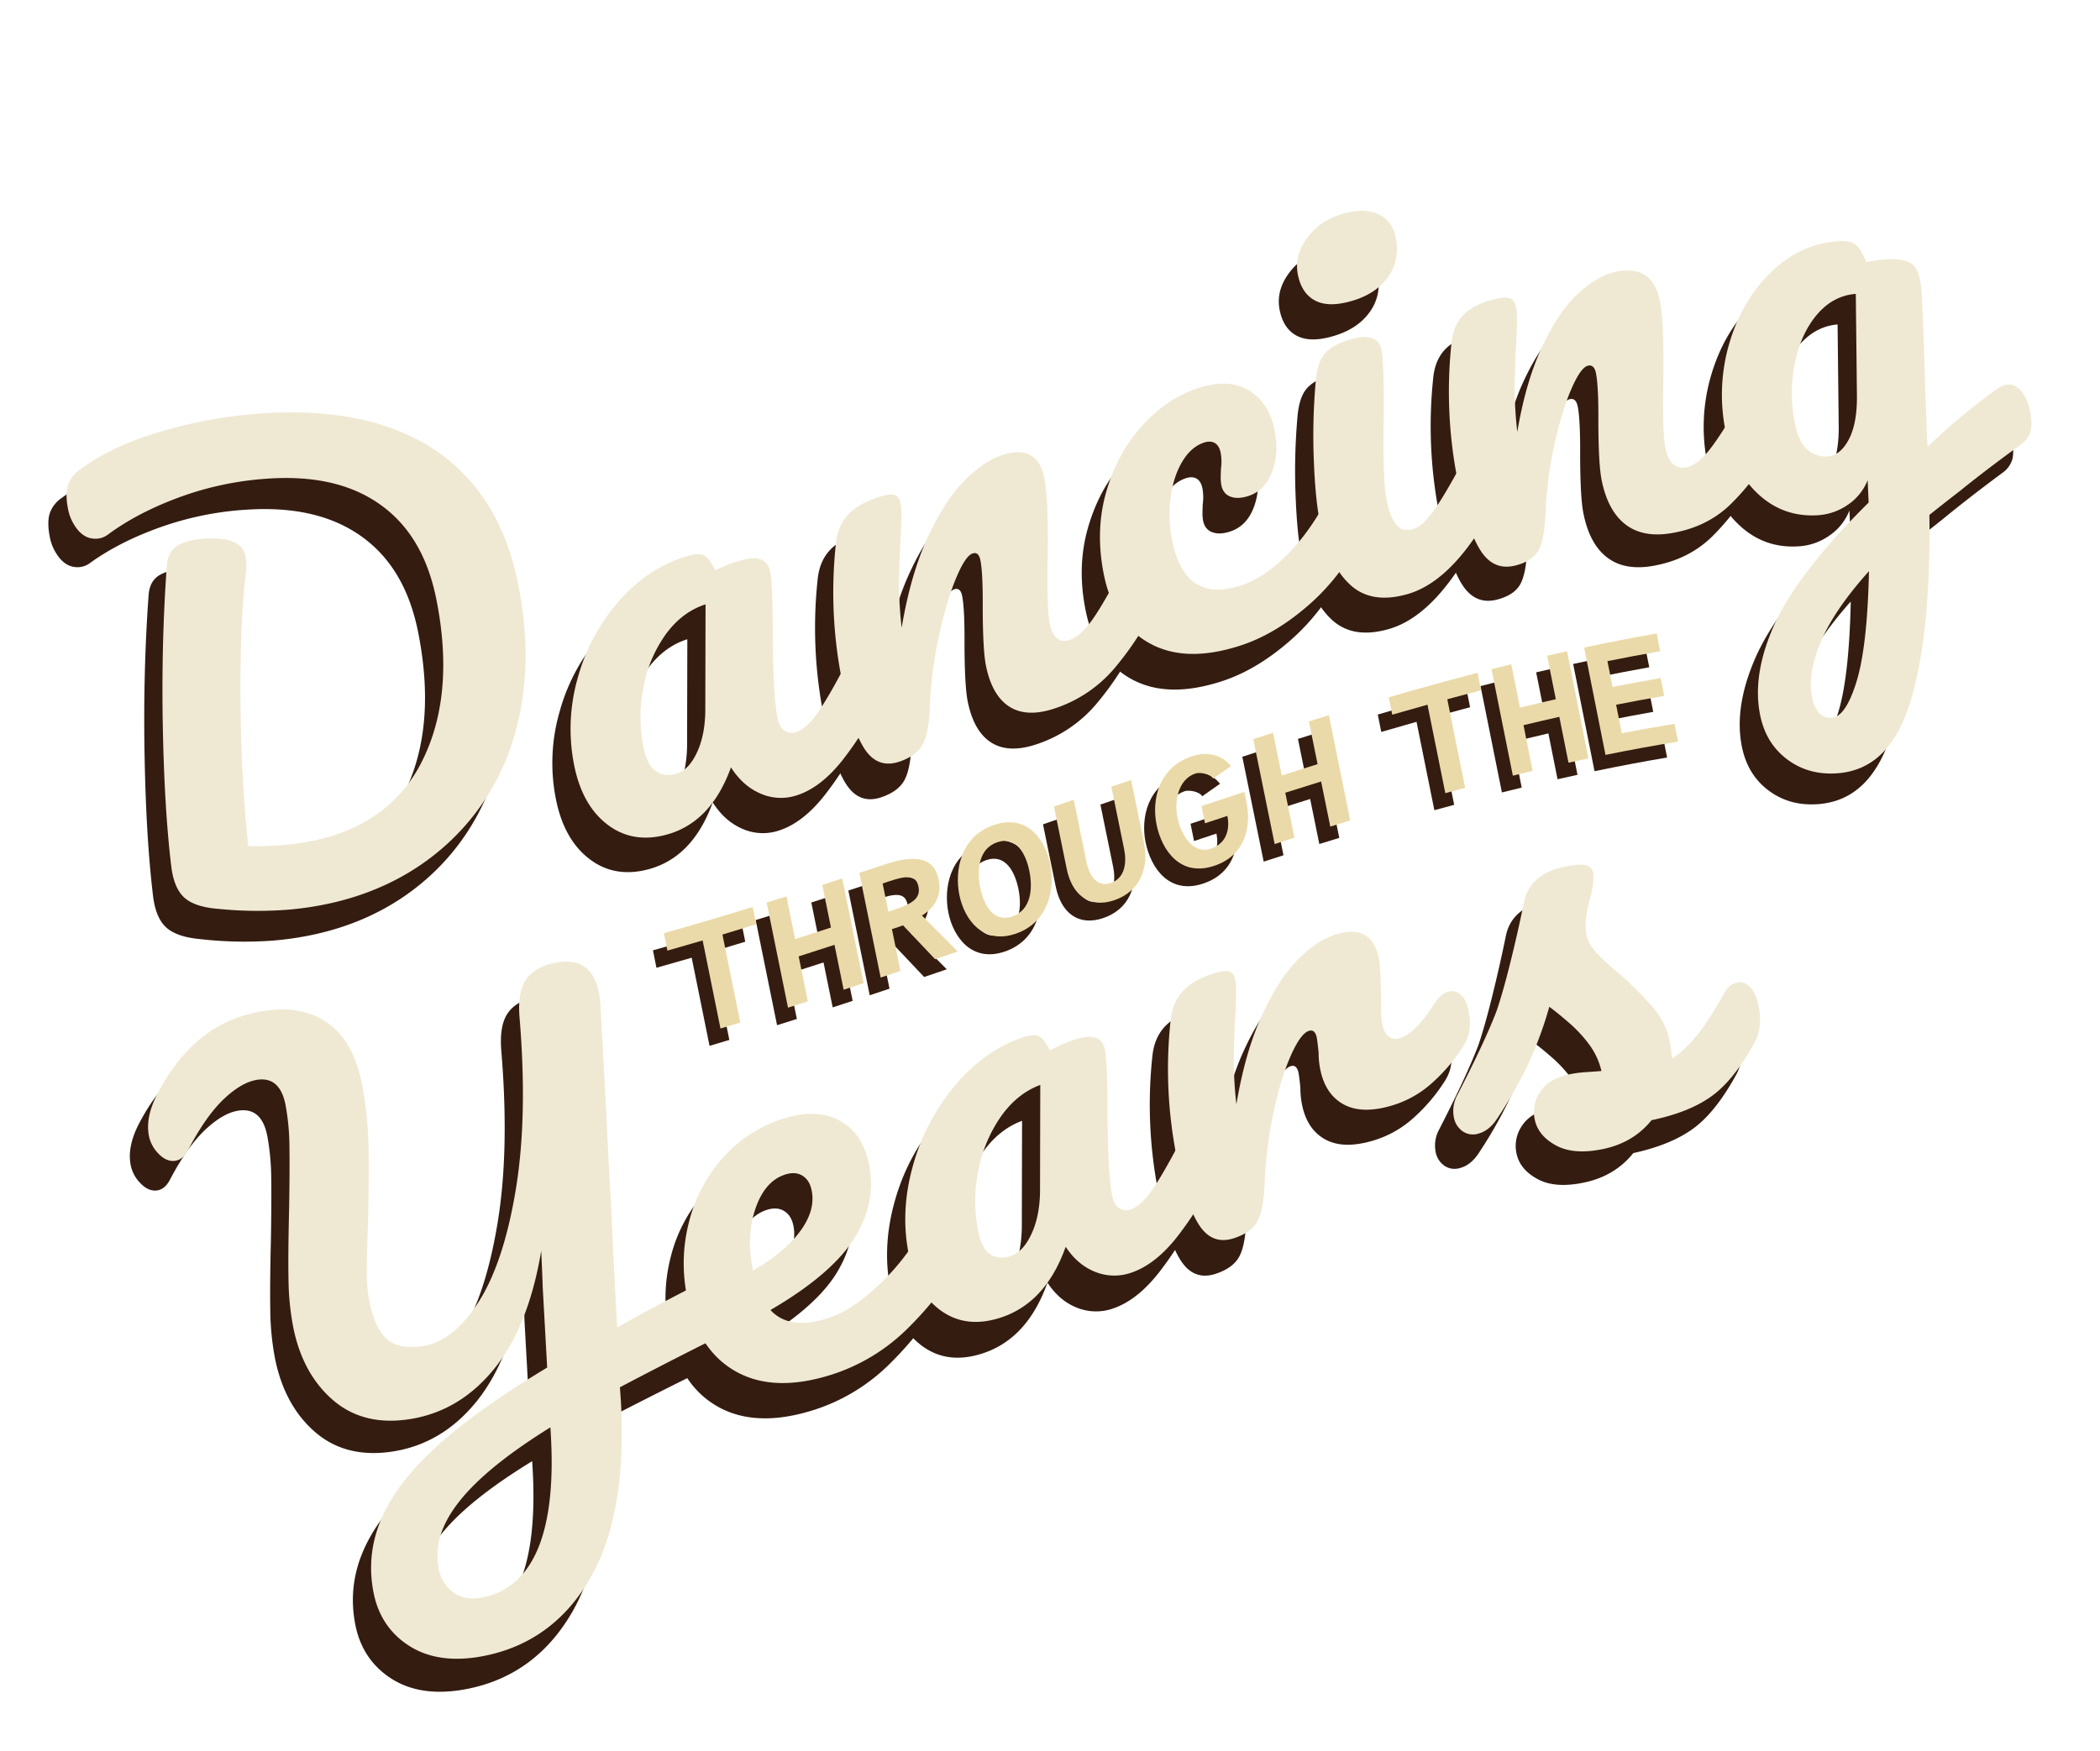
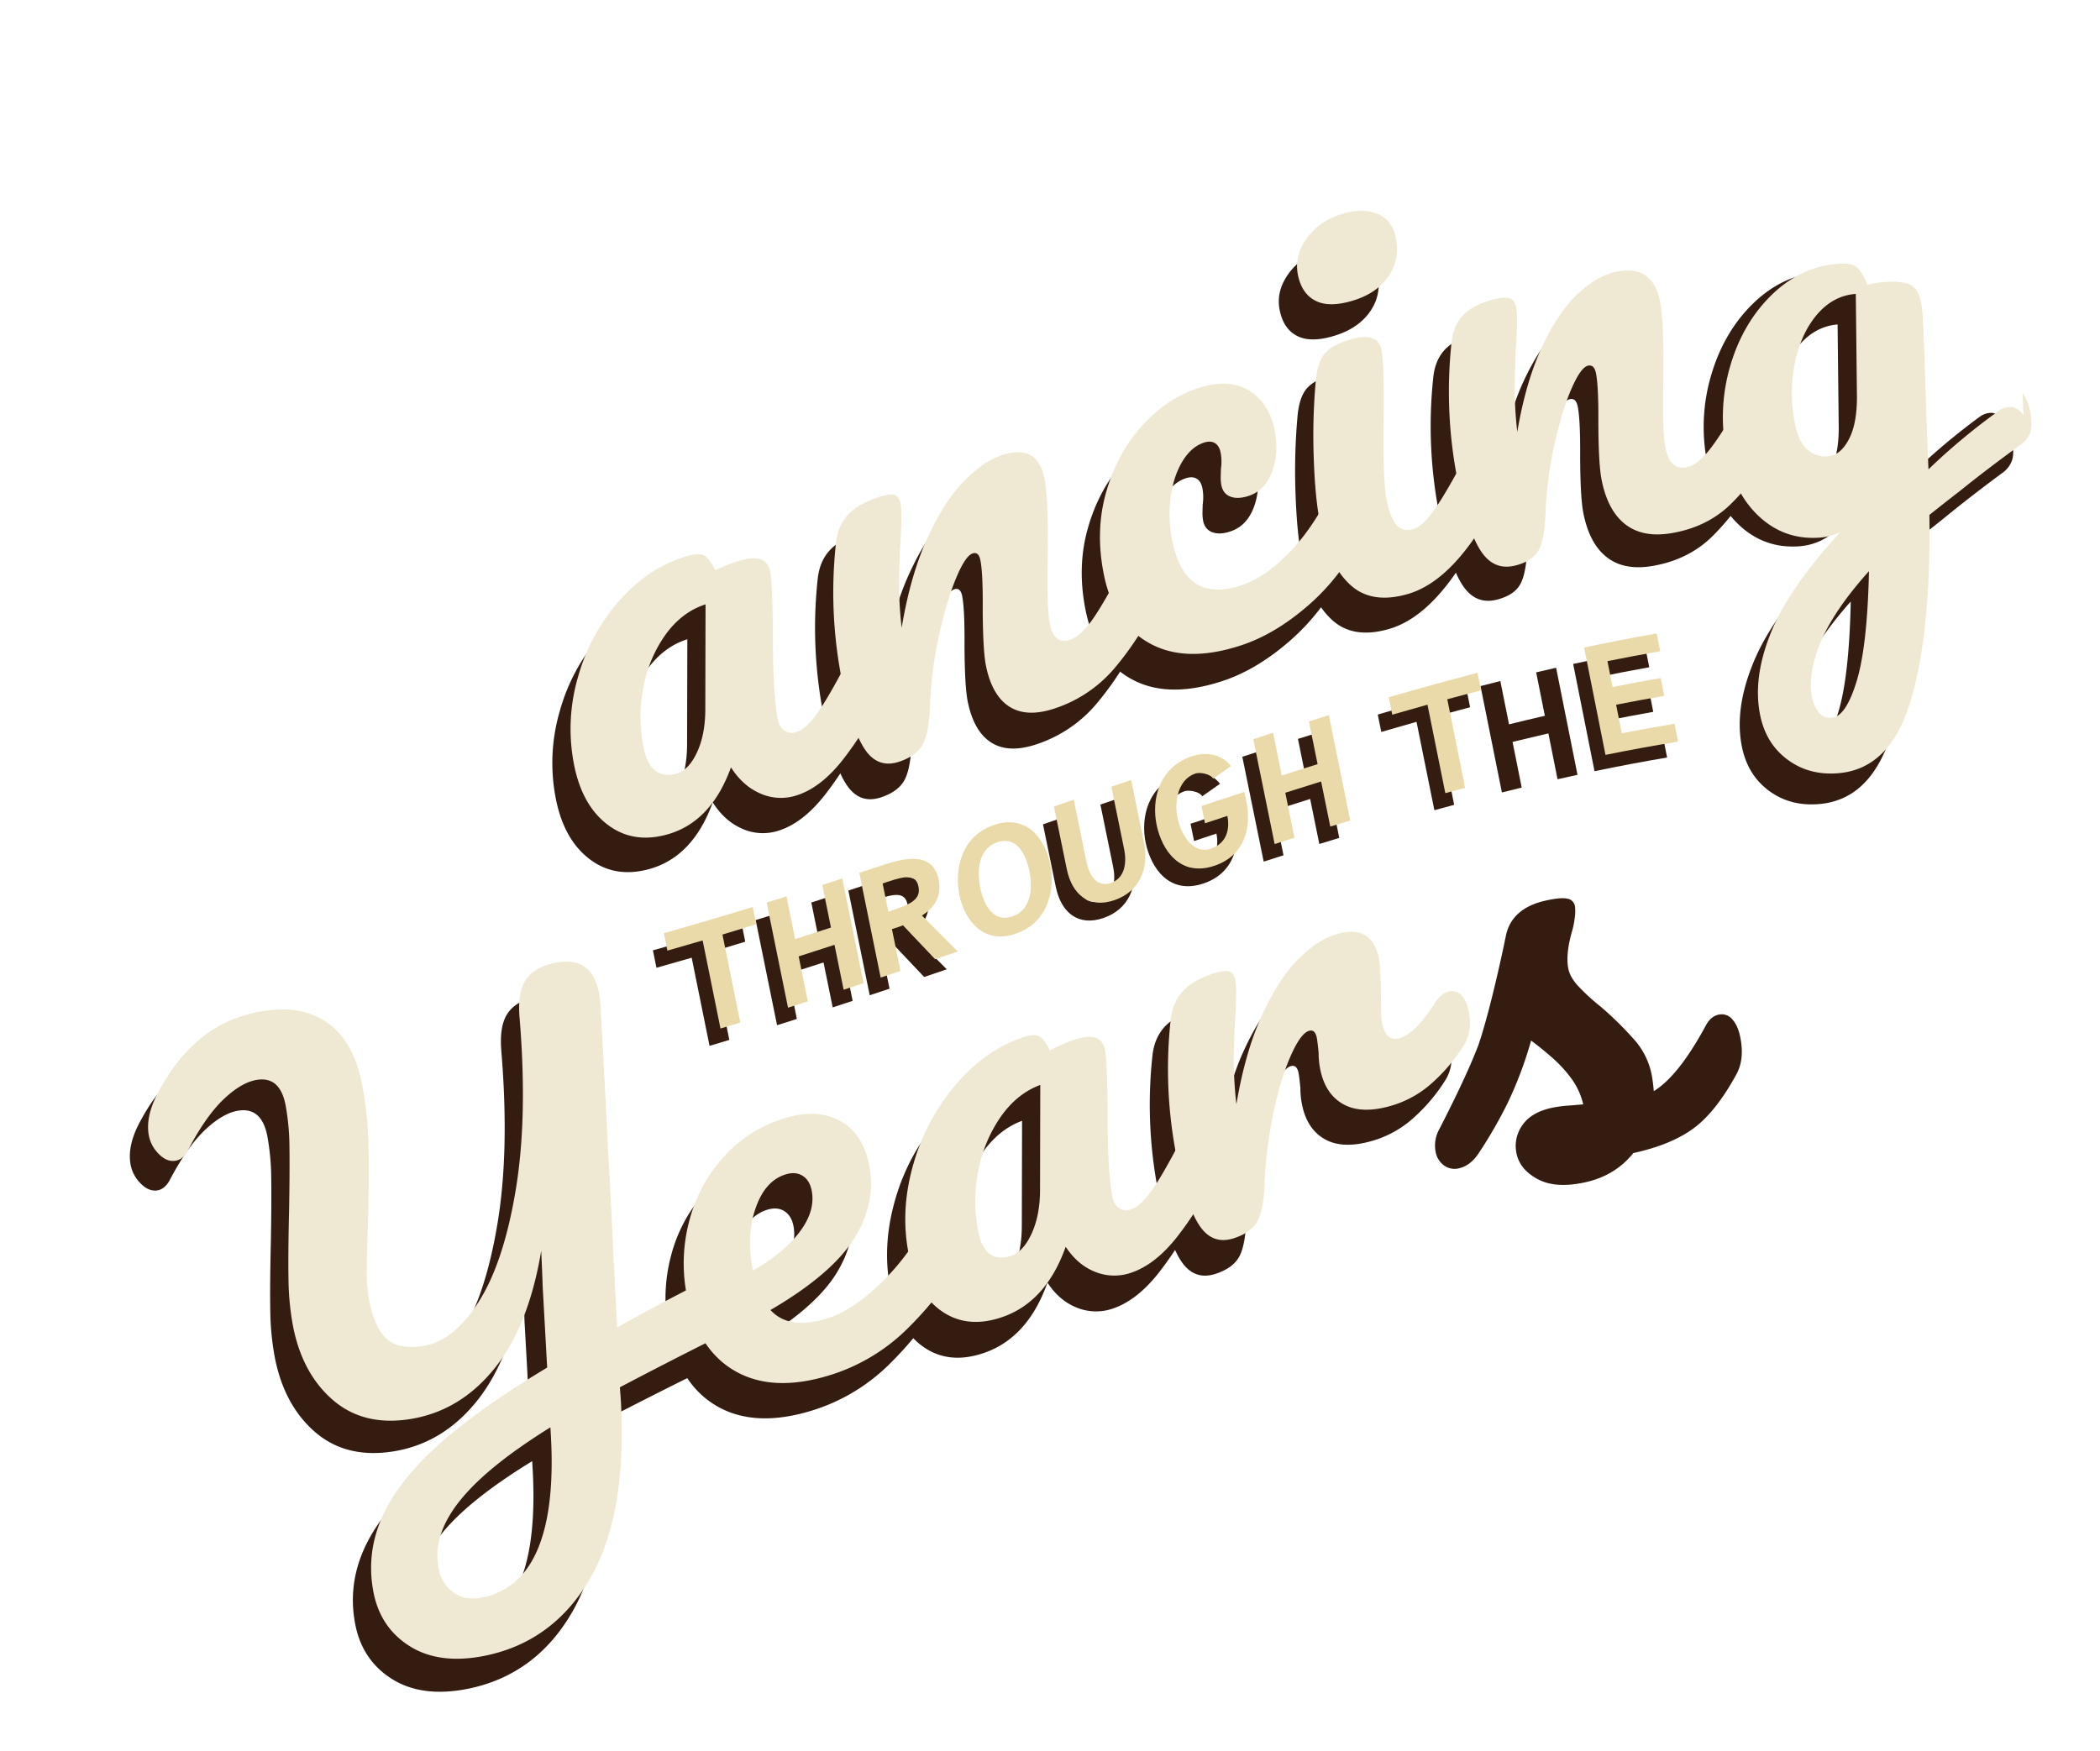
<svg xmlns="http://www.w3.org/2000/svg" id="Group_44" data-name="Group 44" width="1223.653" height="1020.421" viewBox="0 0 1223.653 1020.421">
  <defs>
    <clipPath id="clip-path">
      <rect id="Rectangle_21" data-name="Rectangle 21" width="1223.653" height="1020.421" fill="none" />
    </clipPath>
  </defs>
  <g id="Group_43" data-name="Group 43" clip-path="url(#clip-path)">
    <path id="Path_22142" data-name="Path 22142" d="M341.705,302.667q10.981-3.2,13.815,10.715a24.768,24.768,0,0,1-.8,13.845,17.4,17.4,0,0,1-9.182,9.595q-28.322,14-55.405,28.093.276,3.956.572,7.913c2.389,43.466-3.384,77.686-17.324,102.315-13.94,24.6-34.379,40.107-61.318,45.487-17.881,3.553-32.587,1.523-44.118-5.723S149.287,497,146.59,483.27c-4.494-22.942,1.627-44.576,18.374-65.483,16.741-20.977,44.332-41.814,82.792-64.692q-1.291-23.388-2.593-46.776c-.159-5.345-.453-12.432-.871-21.305-4.827,28.855-13.79,51.593-26.909,67.927s-29.362,26.262-48.751,29.332c-18.533,2.926-33.772-1.045-45.711-11.486s-19.688-24.973-23.246-43.267a157.921,157.921,0,0,1-2.643-27.163q-.269-14.922.343-40.5.418-23.224.209-36.972A140.2,140.2,0,0,0,95.32,198.54c-2.055-10.6-7.072-15.562-15.044-15.079-6.251.373-13.009,3.912-20.3,10.541S45.564,210.583,38.6,223.841q-3.3,6.4-8.789,6.4c-3.021-.015-5.947-1.568-8.789-4.633a20.743,20.743,0,0,1-5.355-10.356c-1.329-6.977.189-14.761,4.559-23.42,15.98-31.069,38.728-46.816,68.245-48.876,13.138-.926,24.231,2.145,33.239,9.451s15.064,18.732,18.145,34.458a207.631,207.631,0,0,1,3.767,35.285q.433,18.252-.314,46.567-.672,16.9-.652,27.133a90.921,90.921,0,0,0,1.3,16.786c2.185,11.133,5.683,18.847,10.511,23.072s12.078,5.634,21.773,4.016q17.453-2.889,31.891-25.749,14.422-22.806,21.37-65.01,6.935-42.125,2.17-99.9-1.224-14.519,3.419-21.738c3.081-4.817,8.291-8.027,15.617-9.719,15.074-3.494,24.117,2.05,27.113,16.975a47.937,47.937,0,0,1,.9,6.161q2.777,49.359,4.663,89.182,1.381,23.836,2.553,49.065t2.618,51.061q22.3-12.474,47.458-25.067a22.168,22.168,0,0,1,5.688-2.314m-92.053,85.265c-48.542,29.81-70.246,55.535-65.115,81.727a22,22,0,0,0,8.64,14.089c4.564,3.3,10.3,4.32,17.184,2.951,29.955-5.992,43.088-38.7,39.415-96.443-.045-.776-.085-1.548-.124-2.324" transform="translate(60.459 463.655)" fill="#341c10" />
    <path id="Path_22143" data-name="Path 22143" d="M235.3,190.413q3.2,2.941,4.539,9.54,2.568,12.556-2.16,21.564-9.07,18.2-28.442,37.5a110.254,110.254,0,0,1-44.257,27.342c-22.624,7.3-41.406,6.7-56.336-1.607s-24.525-23.057-28.76-44.019a95.9,95.9,0,0,1,1.12-43.481,87.943,87.943,0,0,1,19.951-37.529,77.723,77.723,0,0,1,35.4-22.509c12.5-3.887,23.251-3.474,32.274,1.334s14.786,13.372,17.314,25.754q4.427,21.723-8.391,42.56c-8.545,13.87-24.913,28.019-49.09,41.978,7.351,8.037,18.568,9.7,33.652,4.847q14.542-4.666,31.1-20.743a134.514,134.514,0,0,0,26.854-36.7q2.986-5.7,7.828-7.346a6.91,6.91,0,0,1,7.4,1.518m-115.583-.707q-5.479,16.117-1.563,35.414c.04.209.085.418.124.632,12.113-6.808,21.23-14.387,27.357-22.579s8.4-16.214,6.818-24q-1.217-5.987-5.355-8.545t-9.948-.742q-11.959,3.732-17.433,19.817" transform="translate(309.86 535.205)" fill="#341c10" />
    <path id="Path_22144" data-name="Path 22144" d="M125.5,286.534q-14.848-10.078-19.528-33.045-5.136-25.157,2.225-51.643a124,124,0,0,1,24.45-46.9q17.087-20.432,39.38-28.113c4.733-1.632,8.1-1.846,10.083-.627s3.971,3.951,6,8.177a89.52,89.52,0,0,1,13.965-6.161q15.826-5.457,18.08,5.524,1.344,6.584,1.573,33.055-.06,38.646,2.837,52.768.963,4.71,3.966,6.7a7.456,7.456,0,0,0,6.878.662q6.136-2.105,13.293-12.775t18.493-32.985c1.986-3.8,4.593-6.256,7.823-7.341a6.915,6.915,0,0,1,7.4,1.553q3.2,2.956,4.544,9.565,2.568,12.578-2.16,21.549A201.605,201.605,0,0,1,262.2,242.988q-12.623,16.035-26.516,20.8a29.755,29.755,0,0,1-21-.338c-6.893-2.668-12.676-7.54-17.359-14.676q-11.421,32.167-36.947,40.958-20.036,6.89-34.881-3.2M177.439,241.2q4.793-10.4,4.942-24.883.075-30.927.144-61.86-13.5,4.994-23.022,18.513A81.6,81.6,0,0,0,146.409,204.5a89.3,89.3,0,0,0,.025,35.6q1.986,9.742,6.987,13.059t12.113.876q7.114-2.441,11.9-12.835" transform="translate(413.023 498.779)" fill="#341c10" />
    <path id="Path_22145" data-name="Path 22145" d="M153.291,285.275q-7.577-10.884-13.223-38.529a263.045,263.045,0,0,1-3.9-81.652q1.045-10.108,6.8-16.587t17.717-10.5q6.457-2.157,9.366-1.443c1.941.473,3.21,2.19,3.807,5.126q1.023,5.039-.229,24.256-.657,13.654-.672,23.744a229.427,229.427,0,0,0,1.518,24.351q5.143-30.584,14.925-51.936t21.071-32.672q11.294-11.339,21.957-14.651c14-4.34,22.4.438,25.177,14.154q.836,4.113,1.135,20.827-.022,13.444.627,16.607,2.254,11.085,10.327,8.709,9.048-2.665,20.444-20.668c2.24-3.528,4.872-5.738,7.893-6.564a7.266,7.266,0,0,1,7.366,1.841q3.158,2.993,4.374,9.058,2.381,11.787-2.732,20.22a101.5,101.5,0,0,1-18,21.614,61.111,61.111,0,0,1-24.376,13.935c-11.421,3.374-20.673,3.185-27.745-.682s-11.606-10.605-13.576-20.29a48.535,48.535,0,0,1-.956-9.779q-.642-6.51-1.085-8.724-1.03-5.046-4.588-3.927-4.845,1.545-10.61,14.641t-9.993,32.951a248.459,248.459,0,0,0-5.156,40.649q-.537,15.968-4.165,22.689t-13.646,10.038q-12.28,4.076-19.857-6.808" transform="translate(535.341 450.287)" fill="#341c10" />
    <path id="Path_22146" data-name="Path 22146" d="M227.823,268.9c-6.957-3.742-11.068-8.774-12.352-15.184a20.763,20.763,0,0,1,3.245-15.91c3.28-5.036,8.908-8.515,16.881-10.346a69.206,69.206,0,0,1,10.018-1.4c3.872-.294,6.808-.533,8.784-.732a41.574,41.574,0,0,0-6.858-14.98,76.706,76.706,0,0,0-11.421-12.4q-6.554-5.726-12.1-9.784a226.4,226.4,0,0,1-13.586,36.215,264.481,264.481,0,0,1-16.737,29.1q-4.666,7.256-11.123,8.968a10.486,10.486,0,0,1-9.147-1.4,12.557,12.557,0,0,1-5.061-8.187,19.485,19.485,0,0,1,2.155-13.019q1.583-3.12,3.17-6.241,13.407-26.486,19.633-42.839,3.635-10.682,7.953-28.078t8.092-35.787c2.2-10.391,9.774-17.229,22.7-20.225,6.027-1.4,10.341-1.787,12.924-1.239a5.34,5.34,0,0,1,4.584,4.365,24.548,24.548,0,0,1-.075,6.4,48.455,48.455,0,0,1-1.886,9.142q-3.509,12.862-1.9,20.907.955,4.83,5.509,9.889a125.512,125.512,0,0,0,13.392,12.3,197.944,197.944,0,0,1,20.265,20.056,43.467,43.467,0,0,1,9.471,19.941,91.147,91.147,0,0,1,1.155,9.2q14.609-8.951,30.676-38.9c1.991-3.414,4.593-5.365,7.828-5.813a8,8,0,0,1,7.4,3.036q3.2,3.613,4.544,10.5,2.441,12.467-2.16,21.1-12.183,22.395-25.436,31.985c-8.844,6.41-20.439,11.053-34.782,14.188-7.166,8.953-16.672,14.621-28.521,17.14-11.2,2.384-20.285,1.782-27.232-1.971" transform="translate(668.136 418.314)" fill="#341c10" />
-     <path id="Path_22147" data-name="Path 22147" d="M93.445,340.709c-8.834-.861-15.209-3.17-19.125-6.738s-6.435-9.406-7.54-17.478q-4.1-33.279-5.031-82.18t2.349-94.2q.657-8.391,6.8-11.72c4.1-2.24,9.8-3.389,17.135-3.543,13.138-.3,20.439,3.076,21.892,10.63a34.268,34.268,0,0,1,.119,10.745q-3.27,27.046-3.036,72.2t4.509,85.947a173.393,173.393,0,0,0,22.166-.448c37.7-3.046,63.607-19.135,77.711-45.1,14.094-26.068,17.359-58.411,9.784-96.707-5.091-25.789-16.358-44.417-33.792-56.55S147.88,88.775,121.165,90.5A183.1,183.1,0,0,0,71.548,100.51C55.707,106.109,41.877,113,30.057,121.5a12,12,0,0,1-8.47,2.473c-3.668-.254-6.883-2.14-9.655-5.619a27.691,27.691,0,0,1-5.509-12.417q-1.545-8.212.045-13.263a17.984,17.984,0,0,1,6.9-8.968C26.22,74.238,42.141,67.191,61.127,61.975A273.2,273.2,0,0,1,117.4,52.43c26.287-1.563,49.926.562,70.917,7.146s38.42,17.443,52.27,33.169,23.261,35.877,28.223,60.79q9.7,48.619-2.468,89.048a134.375,134.375,0,0,1-45.357,67.364c-22.121,17.677-50.309,28.88-84.564,31.716a227.293,227.293,0,0,1-42.978-.956" transform="translate(22.506 206.551)" fill="#341c10" />
    <path id="Path_22148" data-name="Path 22148" d="M86.312,226.321c-9.9-7.555-16.408-19.2-19.528-34.8a107.559,107.559,0,0,1,2.23-51.429A111.918,111.918,0,0,1,93.458,95.326Q110.538,76.275,132.844,70c4.733-1.339,8.1-1.364,10.073-.035s3.976,4.165,6,8.5A86.436,86.436,0,0,1,162.878,73c10.556-3.17,16.587-1.12,18.085,6.256q1.351,6.644,1.573,33.11-.052,38.646,2.842,52.867.963,4.74,3.961,6.833a7.541,7.541,0,0,0,6.883.866q6.136-1.926,13.288-12.447T228,127.8q2.971-5.673,7.823-7.261a6.974,6.974,0,0,1,7.4,1.593c2.13,1.991,3.643,5.171,4.544,9.585q2.561,12.586-2.16,21.539a196.27,196.27,0,0,1-22.594,36.3q-12.616,15.856-26.516,20.235a29.409,29.409,0,0,1-21-1.045q-10.339-4.4-17.359-15.428c-7.614,21.071-19.927,34.115-36.942,38.838-13.362,3.7-24.988,1.722-34.886-5.838m51.937-41.63q4.793-10.108,4.942-24.6.075-30.927.144-61.855-13.5,4.248-23.022,17.095-9.518,12.885-13.089,30.616a89.129,89.129,0,0,0,.02,35.6q1.986,9.891,6.987,13.561,5,3.688,12.113,1.692,7.114-1.978,11.9-12.108" transform="translate(257.168 274.336)" fill="#341c10" />
    <path id="Path_22149" data-name="Path 22149" d="M114.1,230.542q-7.577-10.936-13.223-38.674a263.662,263.662,0,0,1-3.9-81.717q1.045-10.07,6.8-16.483t17.717-10.346q6.457-2.142,9.371-1.433c1.936.483,3.2,2.18,3.8,5.116q1.03,5.024-.224,24.261-.664,13.654-.677,23.744a230.59,230.59,0,0,0,1.518,24.351q5.143-30.607,14.93-52.051t21.071-33.015q11.287-11.578,21.952-15.248,21-7.219,25.177,13.158,2.508,12.25,1.946,46.7-.56,29.427,1.244,38.206,2.568,12.541,11.939,9.316,6.465-2.24,13.775-12.984t18.653-33.125q2.978-5.718,7.823-7.38a6.9,6.9,0,0,1,7.4,1.5q3.188,2.941,4.539,9.535,2.575,12.564-2.16,21.564a178.3,178.3,0,0,1-24.306,37.549,77.293,77.293,0,0,1-34.175,23.206q-16.483,5.7-26.779-.677t-13.895-23.948q-1.792-8.786-1.9-32.946.157-21.208-1.379-28.75-1.03-5.024-4.584-3.807-4.21,1.433-9.645,14.547t-9.834,33.065a239.563,239.563,0,0,0-5.315,40.769q-.545,15.975-4.165,22.733T133.956,237.4q-12.28,4.106-19.857-6.858" transform="translate(379.487 227.292)" fill="#341c10" />
    <path id="Path_22150" data-name="Path 22150" d="M156,200.739q-21.186-11.407-27.023-39.943-5.2-25.426,1.224-48.129,6.427-22.686,20.788-38.709,14.363-16,32.463-22.106,17.774-5.987,29.716,1.025,11.952,6.987,15.224,23.072,2.695,13.243-1.423,24.316t-13.815,14.258q-6.136,2.023-10.431.423t-5.325-6.629a23.681,23.681,0,0,1-.378-5.245c.045-2.04.09-3.5.134-4.409a28.939,28.939,0,0,0-.184-9.351c-.552-2.717-1.682-4.589-3.379-5.589s-3.847-1.06-6.43-.194q-7.435,2.486-12.581,11.123T167.8,115.593A76.593,76.593,0,0,0,168.87,141.1c4.967,24.306,18.324,32.732,40.092,25.53q13.243-4.367,26.834-17.986t24.918-35.618c1.986-3.742,4.593-6.136,7.828-7.132a7.039,7.039,0,0,1,7.4,1.762q3.188,3.053,4.544,9.7,2.441,12.026-2.16,21.484a127.367,127.367,0,0,1-30.611,39.589q-19.155,16.654-38.863,23.176c-21.116,6.977-38.733,6.748-52.842-.866" transform="translate(503.667 195.249)" fill="#341c10" />
    <path id="Path_22151" data-name="Path 22151" d="M160.54,81.375q-8.04-4.016-10.287-15.039-2.247-11.041,5.131-21.285c4.917-6.823,11.795-11.63,20.628-14.363q11.951-3.7,20.549-.209t10.7,13.955q2.568,12.683-4.32,22.609c-4.6,6.629-11.536,11.317-20.792,14.159-9.048,2.772-16.254,2.852-21.614.174m20.011,165.26q-12.489-11.608-17.368-35.583-2.882-14.206-3.7-37.634a358.479,358.479,0,0,1,1.09-44.516q.858-11.026,4.932-16.333c2.717-3.543,7.629-6.43,14.741-8.615,10.989-3.369,17.214-1.4,18.667,5.773q1.6,7.913,1.309,38.574-.694,37.168,1.807,49.518,1.926,9.51,5.539,13.815c2.409,2.877,5.658,3.708,9.754,2.533q5.815-1.68,12.939-12.088,7.114-10.391,18.195-31.567c1.986-3.663,4.593-5.942,7.823-6.8a7.23,7.23,0,0,1,7.4,2.085q3.187,3.2,4.539,9.909,2.568,12.773-2.16,21.385-24.224,46.917-52.016,54.977c-14.009,4.076-25.172,2.314-33.493-5.435" transform="translate(595.421 114.487)" fill="#341c10" />
    <path id="Path_22152" data-name="Path 22152" d="M186.181,199.8q-7.584-11.414-13.228-39.435a265.543,265.543,0,0,1-3.9-81.9q1.052-10.033,6.8-16.149c3.837-4.051,9.744-7.176,17.722-9.252q6.457-1.68,9.366-.727t3.807,5.425q1.023,5.114-.229,24.241-.657,13.6-.672,23.684a232.607,232.607,0,0,0,1.518,24.475q5.143-30.174,14.925-50.692,9.779-20.491,21.071-30.756T265.32,36.272c14-2.867,22.4,2.9,25.177,16.936q2.508,12.638,1.946,47.01-.56,29.337,1.239,38.41c1.712,8.649,5.693,12.4,11.944,11.352q6.457-1.1,13.775-10.466t18.648-29.432c1.991-3.4,4.594-5.32,7.828-5.733a8.1,8.1,0,0,1,7.4,3.11q3.2,3.643,4.544,10.555,2.568,13.138-2.16,21.076a136.346,136.346,0,0,1-24.311,32.4c-9.207,8.938-20.6,14.507-34.17,16.906-10.988,1.946-19.917.388-26.779-4.842s-11.5-13.805-13.895-25.844q-1.8-9.018-1.891-33.184.149-21.2-1.389-28.929-1.03-5.151-4.579-4.374-4.21.918-9.645,13.407t-9.834,32a230.607,230.607,0,0,0-5.32,40.226q-.53,15.923-4.16,22.33c-2.419,4.29-6.972,7.226-13.646,8.913-8.192,2.065-14.806-.677-19.857-8.3" transform="translate(666.118 141.395)" fill="#341c10" />
    <path id="Path_22153" data-name="Path 22153" d="M374.635,118.714a26.594,26.594,0,0,1,4.444,10.909q1.478,7.846.05,12.1a14.887,14.887,0,0,1-5.634,7.311c-16.045,11.889-27.785,21.24-35.2,27.357q-8.958,7.054-17.916,14.338.993,69.522-11.262,109.487c-8.177,26.72-22.5,40.361-42.969,41.869-10.989.821-20.6-1.777-28.845-7.948s-13.452-14.746-15.637-25.894c-3.041-15.512-.279-32.965,8.306-52.23,8.575-19.2,26.9-43.849,54.992-71.992q-.284-6.532-.562-13.069a31.621,31.621,0,0,1-11.715,14.636A34.779,34.779,0,0,1,256,191.737c-13.357,1.155-24.988-2.573-34.881-11.416-9.9-8.824-16.408-21.081-19.533-36.982a106.32,106.32,0,0,1,2.235-51.215c4.9-16.712,13.054-30.751,24.445-41.834s24.515-17.284,39.38-18.374c4.738-.348,8.1.413,10.078,2.185s3.976,5.086,6,9.9a60.125,60.125,0,0,1,13.965-1.956c5.385-.194,9.371.552,11.954,2.185s4.345,4.907,5.285,9.824a50.729,50.729,0,0,1,.9,6.37q.694,10.414,2,52.723.239,8.047.622,17.622t.816,20.32a380.727,380.727,0,0,1,41.023-34.752,11.236,11.236,0,0,1,6.918-2.309c2.8.164,5.28,1.737,7.43,4.683M273.574,147.066q4.994-9.727,4.559-27.163-.321-28.7-.637-57.4c-8.794.756-16.3,4.877-22.539,12.253s-10.546,16.831-12.929,28.277a89.315,89.315,0,0,0,.02,35.6q1.993,10.2,6.992,14.761a15.366,15.366,0,0,0,12.113,3.981c4.952-.393,9.1-3.817,12.422-10.312m4.31,141.492q6.33-20.536,7.286-64.567c-13.761,15.492-23.176,29.611-28.228,41.908s-6.728,22.888-5.016,31.682a20.274,20.274,0,0,0,3.9,9.057,8.418,8.418,0,0,0,7.654,3.071q8.077-.635,14.407-21.151" transform="translate(793.25 126.591)" fill="#341c10" />
    <path id="Path_22154" data-name="Path 22154" d="M128.191,108.253q1.03,5.054,2.055,10.113-9.839,3.016-19.678,5.937,5.2,25.665,10.4,51.3-5.763,1.747-11.536,3.454-5.2-25.665-10.4-51.359-10.264,2.986-20.534,5.857-1.023-5.084-2.05-10.167,25.866-7.2,51.742-15.134" transform="translate(304.012 430.486)" fill="#341c10" />
    <path id="Path_22155" data-name="Path 22155" d="M100.016,115.339q2.531,12.452,5.066,24.9,10.436-3.3,20.877-6.679-2.531-12.429-5.066-24.858,5.815-1.874,11.626-3.762,6.226,30.547,12.457,61.074-5.815,1.919-11.626,3.812-2.672-13.094-5.34-26.192-10.436,3.389-20.877,6.7,2.672,13.116,5.335,26.227-5.763,1.836-11.536,3.653-6.226-30.621-12.452-61.278,5.763-1.784,11.536-3.593" transform="translate(351.856 417.304)" fill="#341c10" />
    <path id="Path_22156" data-name="Path 22156" d="M124.79,141.4c-.547.229-1.488.592-2.518.936-1.383.463-2.941.941-3.932,1.269q2.493,12.19,4.977,24.381-5.77,1.926-11.536,3.847-6.226-30.509-12.452-61.039,5.77-1.9,11.536-3.812c12.053-4,31.054-10.1,34.727,7.843,1.722,8.406-1.408,15.647-9.774,20.892q10.436,10.511,20.862,20.977-6.584,2.247-13.173,4.479Q134.146,151.3,124.79,141.4m-5.469-9c10.242-3.414,15.965-6.315,14.477-13.586s-7.584-6.261-17.831-2.837l-3.056,1.015q1.68,8.219,3.354,16.428c1.015-.338,2.035-.682,3.056-1.02" transform="translate(394.998 408.241)" fill="#341c10" />
-     <path id="Path_22157" data-name="Path 22157" d="M131.747,100.012c19.374-6.664,30.009,8.361,32.926,22.614,2.882,14.089-.6,34-19.976,40.684-19.324,6.664-30.049-8.4-32.931-22.485-2.921-14.263.652-34.175,19.981-40.814m2.055,10.033c-10.934,3.762-11.969,16.279-9.854,26.61,2.08,10.162,7.764,20.384,18.7,16.622,10.979-3.787,11.964-16.3,9.889-26.461-2.115-10.322-7.754-20.544-18.732-16.771" transform="translate(440.878 391.239)" fill="#341c10" />
    <path id="Path_22158" data-name="Path 22158" d="M129.559,145.275q-3.718-18.185-7.44-36.365,5.77-1.993,11.536-3.981,3.725,18.177,7.44,36.369c1.563,7.6,5.887,15.02,14.193,12.163,8.351-2.871,9.282-12.088,7.724-19.7q-3.725-18.192-7.44-36.374,5.763-1.986,11.531-3.956,3.725,18.192,7.445,36.389c3.11,15.229-2.523,28.636-17.2,33.677-14.636,5.021-24.669-3-27.785-18.22" transform="translate(485.627 371.532)" fill="#341c10" />
    <path id="Path_22159" data-name="Path 22159" d="M134.818,131.566c-2.891-14.134.941-33.239,20.618-39.868,8.739-2.946,17.612-.931,22.728,5.713q-5.181,3.635-10.371,7.291c-1.538-2.807-7.769-3.8-10.3-2.956-10.117,3.409-12.432,16.184-10.491,25.69,2.17,10.635,9.316,21.509,19.349,18.155,10.63-3.548,10.929-13.337,9.739-19.17q-6.524,2.165-13.044,4.345-1.023-5.024-2.05-10.053,12.5-4.188,25.013-8.3.627,3.061,1.249,6.126c2.737,13.427-.229,30.835-18.871,37.026-19.593,6.539-30.447-8.719-33.568-24" transform="translate(532.717 359.398)" fill="#341c10" />
    <path id="Path_22160" data-name="Path 22160" d="M156.993,96.11q2.531,12.429,5.066,24.858,10.436-3.352,20.877-6.624-2.531-12.459-5.066-24.9,5.815-1.829,11.625-3.638,6.226,30.644,12.452,61.323-5.808,1.777-11.62,3.578-2.672-13.138-5.34-26.262-10.436,3.262-20.877,6.609,2.665,13.109,5.335,26.217-5.763,1.844-11.536,3.7-6.226-30.569-12.452-61.113,5.763-1.881,11.536-3.747" transform="translate(578.434 341.21)" fill="#341c10" />
    <path id="Path_22161" data-name="Path 22161" d="M213.062,80.775q1.03,5.1,2.055,10.207-9.839,2.575-19.678,5.28,5.2,25.777,10.4,51.588-5.77,1.553-11.536,3.14-5.2-25.777-10.4-51.514-10.264,2.882-20.534,5.9-1.03-5.061-2.055-10.133,25.874-7.614,51.747-14.467" transform="translate(641.496 321.215)" fill="#341c10" />
    <path id="Path_22162" data-name="Path 22162" d="M184.884,85.95q2.531,12.616,5.066,25.232,10.436-2.575,20.877-4.987-2.531-12.661-5.061-25.311c3.872-.916,7.749-1.8,11.621-2.682q6.226,31.166,12.457,62.407-5.815,1.254-11.625,2.563-2.665-13.37-5.335-26.715-10.444,2.411-20.882,4.962,2.665,13.318,5.335,26.625-5.763,1.4-11.536,2.837-6.226-31.025-12.452-61.994,5.763-1.493,11.536-2.936" transform="translate(689.347 310.979)" fill="#341c10" />
    <path id="Path_22163" data-name="Path 22163" d="M226.471,76.059q1.03,5.181,2.055,10.371-15.37,2.755-30.741,5.937,1.493,7.517,2.991,15.049,14.019-2.867,28.029-5.375,1.03,5.188,2.05,10.376-14.012,2.478-28.024,5.32,1.65,8.3,3.3,16.607,15.37-3.061,30.741-5.7,1.023,5.2,2.05,10.391-21.133,3.576-42.277,7.983-6.226-31.286-12.452-62.5,21.141-4.606,42.277-8.455" transform="translate(732.478 302.461)" fill="#341c10" />
    <path id="Path_22164" data-name="Path 22164" d="M343.831,298.13q10.988-3.255,13.815,10.645a24.78,24.78,0,0,1-.791,13.845,17.523,17.523,0,0,1-9.187,9.645q-28.315,14.154-55.41,28.437.291,3.956.577,7.913c2.394,43.456-3.379,77.7-17.324,102.44-13.945,24.7-34.384,40.381-61.317,45.994-17.886,3.728-32.587,1.841-44.123-5.29s-18.653-17.7-21.35-31.408c-4.494-22.888,1.627-44.591,18.369-65.682,16.742-21.146,44.342-42.267,82.8-65.463q-1.3-23.38-2.593-46.756-.254-8-.876-21.3c-4.822,28.895-13.79,51.7-26.9,68.155s-29.372,26.536-48.761,29.805c-18.533,3.125-33.762-.677-45.706-10.974s-19.688-24.749-23.241-42.988a157.384,157.384,0,0,1-2.648-27.133q-.276-14.922.338-40.505.418-23.224.209-36.977a139.288,139.288,0,0,0-2.259-24.316c-2.055-10.57-7.072-15.472-15.039-14.89q-9.376.687-20.31,10.8T40.737,222.275q-3.314,6.457-8.8,6.514-4.531.045-8.784-4.5A20.444,20.444,0,0,1,17.8,214.009c-1.324-6.962.194-14.771,4.554-23.485,15.985-31.308,38.733-47.368,68.255-49.8,13.138-1.09,24.221,1.841,33.234,9.043s15.069,18.553,18.15,34.249a208.348,208.348,0,0,1,3.767,35.24q.426,18.252-.318,46.577-.664,16.893-.652,27.138A91.084,91.084,0,0,0,146.1,309.74c2.18,11.1,5.683,18.787,10.5,22.957s12.078,5.494,21.773,3.792q17.453-3.076,31.89-26.063c9.625-15.293,16.746-37.076,21.375-65.2s5.345-61.442,2.165-99.922q-1.209-14.5,3.419-21.768c3.09-4.842,8.291-8.1,15.617-9.844,15.079-3.618,24.122,1.861,27.118,16.766a45.638,45.638,0,0,1,.9,6.151q2.784,49.329,4.668,89.147,1.389,23.836,2.553,49.045,1.157,25.239,2.613,51.041Q313,313.229,338.148,300.484a22.37,22.37,0,0,1,5.683-2.354m-92.048,85.9c-48.547,30.2-70.246,56.2-65.11,82.319a21.663,21.663,0,0,0,8.639,14q6.838,4.9,17.179,2.792c29.95-6.28,43.088-39.067,39.415-96.791-.04-.771-.085-1.543-.124-2.319" transform="translate(68.944 447.843)" fill="#efe9d3" />
    <path id="Path_22165" data-name="Path 22165" d="M237.437,186.04q3.188,2.941,4.539,9.535,2.568,12.556-2.16,21.564-9.07,18.215-28.442,37.554a110.835,110.835,0,0,1-44.258,27.471c-22.624,7.375-41.406,6.868-56.336-1.364s-24.525-22.923-28.76-43.864a95.935,95.935,0,0,1,1.12-43.486,88.509,88.509,0,0,1,19.947-37.639,78.2,78.2,0,0,1,35.4-22.674q18.737-5.927,32.269,1.2,13.527,7.159,17.314,25.7,4.434,21.7-8.386,42.58c-8.545,13.89-24.913,28.1-49.09,42.172,7.351,8,18.568,9.61,33.652,4.708q14.542-4.725,31.1-20.837A135.357,135.357,0,0,0,222.209,191.9q2.986-5.7,7.828-7.365a6.914,6.914,0,0,1,7.4,1.5M121.854,185.7q-5.479,16.139-1.563,35.419c.04.209.08.423.124.637,12.113-6.873,21.23-14.482,27.362-22.708s8.4-16.239,6.813-24.017q-1.217-5.994-5.355-8.53-4.121-2.538-9.948-.7-11.959,3.777-17.433,19.9" transform="translate(318.342 518.721)" fill="#efe9d3" />
    <path id="Path_22166" data-name="Path 22166" d="M127.638,282.387q-14.848-10.055-19.533-33.01-5.136-25.135,2.235-51.648a124.11,124.11,0,0,1,24.445-46.945q17.087-20.462,39.38-28.158c4.733-1.632,8.1-1.831,10.078-.617s3.976,3.946,6,8.172a89.47,89.47,0,0,1,13.96-6.161q15.833-5.464,18.085,5.539,1.351,6.592,1.573,33.05-.06,38.669,2.837,52.778.963,4.71,3.966,6.7a7.469,7.469,0,0,0,6.878.667q6.136-2.09,13.293-12.755t18.488-32.945q2.979-5.7,7.828-7.326a6.931,6.931,0,0,1,7.4,1.573q3.2,2.971,4.544,9.58,2.568,12.586-2.16,21.539a200.766,200.766,0,0,1-22.6,36.439q-12.616,16.012-26.511,20.753a29.755,29.755,0,0,1-21-.358q-10.339-4.016-17.359-14.681-11.421,32.159-36.947,40.963-20.036,6.913-34.881-3.15m51.936-45.392q4.793-10.384,4.942-24.883.067-30.935.144-61.865-13.5,4.987-23.022,18.523a81.793,81.793,0,0,0-13.094,31.552,89.3,89.3,0,0,0,.025,35.6q1.986,9.734,6.987,13.049t12.113.866q7.107-2.449,11.9-12.84" transform="translate(421.503 482.084)" fill="#efe9d3" />
    <path id="Path_22167" data-name="Path 22167" d="M155.428,280.838q-7.577-10.9-13.228-38.559a263.134,263.134,0,0,1-3.9-81.662q1.052-10.085,6.8-16.567c3.842-4.31,9.744-7.813,17.722-10.456q6.457-2.142,9.366-1.413T176,137.311q1.023,5.039-.229,24.261-.657,13.661-.672,23.734a229.442,229.442,0,0,0,1.518,24.356q5.143-30.554,14.93-51.887,9.779-21.305,21.066-32.592t21.957-14.552c14-4.28,22.4.543,25.177,14.283q.836,4.113,1.135,20.827-.015,13.452.627,16.617c1.5,7.4,4.942,10.307,10.327,8.759q9.048-2.6,20.444-20.534c2.244-3.523,4.872-5.708,7.888-6.519a7.28,7.28,0,0,1,7.365,1.886q3.165,3.023,4.379,9.087,2.381,11.8-2.737,20.205a100.806,100.806,0,0,1-17.991,21.5,60.809,60.809,0,0,1-24.376,13.785c-11.421,3.319-20.668,3.071-27.75-.821s-11.6-10.665-13.571-20.36a48.608,48.608,0,0,1-.955-9.779q-.642-6.524-1.085-8.734c-.687-3.364-2.22-4.688-4.588-3.942q-4.845,1.523-10.61,14.6-5.778,13.094-9.993,32.916a248.035,248.035,0,0,0-5.161,40.625q-.537,15.975-4.16,22.679c-2.419,4.489-6.972,7.8-13.646,9.993q-12.28,4.039-19.857-6.863" transform="translate(543.819 433.931)" fill="#efe9d3" />
-     <path id="Path_22168" data-name="Path 22168" d="M229.953,264.854c-6.952-3.8-11.068-8.863-12.352-15.288a20.671,20.671,0,0,1,3.245-15.881c3.28-5.016,8.908-8.45,16.881-10.2a68.9,68.9,0,0,1,10.018-1.324c3.877-.249,6.813-.468,8.789-.652a42.015,42.015,0,0,0-6.863-15.04,77.066,77.066,0,0,0-11.421-12.5q-6.554-5.77-12.1-9.884a224.967,224.967,0,0,1-13.581,36.106,262.875,262.875,0,0,1-16.741,28.969q-4.658,7.219-11.123,8.888a10.491,10.491,0,0,1-9.142-1.463,12.646,12.646,0,0,1-5.061-8.221,19.413,19.413,0,0,1,2.15-13q1.583-3.113,3.17-6.221c8.943-17.6,15.487-31.8,19.633-42.7q3.635-10.66,7.953-28.014t8.092-35.732c2.2-10.376,9.779-17.155,22.7-20.041,6.032-1.344,10.341-1.7,12.929-1.13a5.419,5.419,0,0,1,4.579,4.409,24.232,24.232,0,0,1-.07,6.4,48.629,48.629,0,0,1-1.886,9.127q-3.509,12.832-1.9,20.892.963,4.83,5.509,9.933a129.179,129.179,0,0,0,13.392,12.422,200.053,200.053,0,0,1,20.265,20.25,43.95,43.95,0,0,1,9.471,20.036,89.635,89.635,0,0,1,1.155,9.212q14.616-8.809,30.681-38.569,2.979-5.113,7.823-5.733c2.8-.363,5.27.692,7.4,3.12s3.643,5.962,4.544,10.556q2.441,12.489-2.165,21.076-12.183,22.253-25.436,31.7c-8.844,6.315-20.434,10.834-34.782,13.835-7.166,8.888-16.677,14.457-28.521,16.866-11.2,2.284-20.28,1.6-27.232-2.2" transform="translate(676.622 402.686)" fill="#efe9d3" />
-     <path id="Path_22169" data-name="Path 22169" d="M95.579,337.6c-8.834-.742-15.209-2.966-19.125-6.47s-6.435-9.316-7.54-17.374q-4.091-33.219-5.031-82.11-.948-48.873,2.349-94.233c.438-5.6,2.7-9.525,6.808-11.815s9.8-3.519,17.13-3.782c13.138-.478,20.439,2.8,21.9,10.332a34.3,34.3,0,0,1,.114,10.75q-3.277,27.076-3.036,72.236t4.509,85.887a173.684,173.684,0,0,0,22.171-.727c37.7-3.519,63.607-19.867,77.706-45.989,14.094-26.207,17.364-58.585,9.784-96.8-5.091-25.739-16.358-44.262-33.792-56.2-17.433-11.959-39.5-16.338-66.22-14.278A183.447,183.447,0,0,0,73.687,97.706c-15.846,5.823-29.676,12.914-41.5,21.589a12.046,12.046,0,0,1-8.47,2.608q-5.494-.306-9.655-5.459a27.35,27.35,0,0,1-5.509-12.332Q7.012,95.937,8.6,90.843a18.388,18.388,0,0,1,6.9-9.077C28.354,72.1,44.275,64.81,63.261,59.321a272.525,272.525,0,0,1,56.276-10.312c26.287-1.906,49.921-.065,70.922,6.3s38.415,17.04,52.265,32.632,23.261,35.658,28.223,60.536q9.7,48.545-2.468,89.067a136.146,136.146,0,0,1-45.352,67.792C201,323.229,172.812,334.74,138.558,338a229.085,229.085,0,0,1-42.979-.4" transform="translate(30.993 192.051)" fill="#efe9d3" />
    <path id="Path_22170" data-name="Path 22170" d="M88.447,222.586c-9.9-7.485-16.408-19.086-19.533-34.653a107.79,107.79,0,0,1,2.23-51.449,112.9,112.9,0,0,1,24.45-44.944q17.087-19.17,39.38-25.58,7.107-2.068,10.078-.095c1.986,1.329,3.976,4.16,6,8.465a88.775,88.775,0,0,1,13.96-5.549c10.555-3.215,16.587-1.189,18.085,6.181q1.344,6.629,1.573,33.1-.06,38.646,2.837,52.857.963,4.733,3.966,6.813a7.513,7.513,0,0,0,6.878.836q6.136-1.948,13.293-12.5t18.488-32.742q2.979-5.688,7.828-7.291a6.971,6.971,0,0,1,7.4,1.578q3.2,2.956,4.539,9.57,2.575,12.579-2.155,21.544a197.589,197.589,0,0,1-22.6,36.369q-12.616,15.893-26.511,20.335a29.423,29.423,0,0,1-21-.956q-10.347-4.36-17.359-15.343c-7.614,21.111-19.927,34.225-36.947,39.052-13.362,3.792-24.988,1.886-34.881-5.6m51.936-41.968q4.793-10.13,4.942-24.63.067-30.935.144-61.86-13.512,4.33-23.022,17.244a76.468,76.468,0,0,0-13.094,30.7,89.311,89.311,0,0,0,.02,35.6q1.986,9.876,6.992,13.517t12.113,1.617q7.107-2.045,11.9-12.183" transform="translate(265.653 258.105)" fill="#efe9d3" />
    <path id="Path_22171" data-name="Path 22171" d="M116.234,226.5q-7.577-10.914-13.218-38.639a263.153,263.153,0,0,1-3.907-81.692q1.045-10.093,6.808-16.508,5.741-6.427,17.712-10.406c4.3-1.433,7.435-1.926,9.366-1.453s3.21,2.165,3.812,5.106q1.023,5.031-.234,24.261-.657,13.661-.667,23.744a226.573,226.573,0,0,0,1.518,24.346q5.136-30.614,14.92-52.076t21.071-33.055q11.294-11.593,21.957-15.273,21-7.234,25.177,13.148,2.508,12.235,1.946,46.7-.56,29.412,1.239,38.2c1.712,8.381,5.7,11.471,11.939,9.321q6.465-2.225,13.78-12.974t18.653-33.1q2.979-5.718,7.828-7.375a6.929,6.929,0,0,1,7.39,1.513c2.135,1.971,3.643,5.141,4.544,9.55q2.568,12.571-2.16,21.554A177.808,177.808,0,0,1,261.4,178.9a77.214,77.214,0,0,1-34.17,23.181q-16.483,5.7-26.784-.667T186.555,177.48q-1.792-8.779-1.9-32.941.164-21.216-1.383-28.75c-.682-3.334-2.21-4.613-4.574-3.8q-4.218,1.456-9.65,14.562-5.442,13.131-9.834,33.085a239.568,239.568,0,0,0-5.32,40.774q-.523,15.975-4.156,22.743-3.628,6.786-13.651,10.157-12.28,4.121-19.857-6.808" transform="translate(387.972 210.6)" fill="#efe9d3" />
    <path id="Path_22172" data-name="Path 22172" d="M158.136,196.474q-21.186-11.444-27.018-39.983-5.2-25.418,1.219-48.124,6.427-22.686,20.792-38.684,14.363-15.975,32.463-22.047,17.767-5.935,29.711,1.11t15.224,23.132q2.695,13.235-1.423,24.306t-13.81,14.208q-6.144,2-10.436.393t-5.325-6.644a24.3,24.3,0,0,1-.378-5.25c.05-2.025.09-3.5.134-4.409a28.776,28.776,0,0,0-.184-9.346q-.829-4.083-3.379-5.594c-1.7-1.005-3.842-1.085-6.43-.219q-7.435,2.478-12.581,11.1t-6.778,20.927A76.6,76.6,0,0,0,171,136.854c4.967,24.316,18.324,32.766,40.092,25.635q13.243-4.33,26.834-17.891t24.923-35.513q2.979-5.621,7.823-7.092a7.061,7.061,0,0,1,7.4,1.792c2.125,2.055,3.643,5.29,4.544,9.729q2.441,12.041-2.16,21.469a126.485,126.485,0,0,1-30.611,39.445Q230.693,191,210.978,197.46c-21.116,6.913-38.728,6.654-52.842-.985" transform="translate(512.152 178.677)" fill="#efe9d3" />
    <path id="Path_22173" data-name="Path 22173" d="M162.674,77.142q-8.04-4.046-10.287-15.084t5.131-21.265c4.917-6.8,11.79-11.576,20.628-14.263q11.951-3.643,20.549-.1t10.7,14.009q2.568,12.705-4.32,22.584-6.905,9.9-20.792,14.054c-9.048,2.727-16.254,2.772-21.614.07M182.685,242.5q-12.489-11.668-17.369-35.668-2.882-14.213-3.7-37.648a357.4,357.4,0,0,1,1.095-44.511q.851-11.026,4.927-16.314t14.741-8.535c10.993-3.324,17.214-1.319,18.667,5.862q1.6,7.928,1.309,38.584-.694,37.161,1.806,49.523,1.926,9.518,5.539,13.845t9.754,2.593q5.815-1.642,12.939-12.009t18.195-31.448c1.991-3.653,4.593-5.912,7.823-6.748a7.275,7.275,0,0,1,7.4,2.135q3.2,3.225,4.544,9.943,2.568,12.8-2.165,21.37-24.224,46.753-52.016,54.639c-14.009,3.991-25.172,2.18-33.493-5.614" transform="translate(603.907 98.166)" fill="#efe9d3" />
    <path id="Path_22174" data-name="Path 22174" d="M188.315,195.217q-7.577-11.474-13.228-39.52a265.845,265.845,0,0,1-3.9-81.931c.7-6.674,2.971-12.058,6.8-16.095s9.749-7.112,17.722-9.127c4.3-1.09,7.43-1.3,9.366-.662s3.2,2.463,3.807,5.449q1.03,5.136-.229,24.241-.657,13.609-.672,23.684a234.474,234.474,0,0,0,1.518,24.485q5.143-30.136,14.925-50.578Q234.2,54.755,245.5,44.583q11.287-10.145,21.952-12.248c14-2.742,22.4,3.115,25.177,17.179q2.508,12.661,1.946,47.03-.56,29.322,1.239,38.42c1.717,8.669,5.693,12.467,11.939,11.471q6.465-1.03,13.78-10.317c4.877-6.191,11.093-15.96,18.648-29.223,1.991-3.379,4.6-5.275,7.828-5.648,2.8-.328,5.27.742,7.4,3.2s3.643,5.992,4.544,10.61q2.568,13.168-2.16,21.051a134.139,134.139,0,0,1-24.311,32.119c-9.207,8.834-20.6,14.273-34.17,16.542-10.993,1.836-19.917.194-26.779-5.1s-11.5-13.92-13.895-25.973q-1.792-9.033-1.891-33.2.149-21.193-1.389-28.939c-.687-3.434-2.215-4.917-4.579-4.419q-4.21.888-9.645,13.328t-9.834,31.92a228.955,228.955,0,0,0-5.315,40.182q-.537,15.923-4.165,22.3c-2.419,4.265-6.967,7.171-13.646,8.809-8.192,2-14.806-.791-19.857-8.45" transform="translate(674.604 125.973)" fill="#efe9d3" />
-     <path id="Path_22175" data-name="Path 22175" d="M376.764,116.629a27.1,27.1,0,0,1,4.449,10.979q1.478,7.868.05,12.1a14.605,14.605,0,0,1-5.634,7.221c-16.05,11.64-27.785,20.812-35.2,26.819q-8.958,6.92-17.921,14.069,1.008,69.559-11.262,109.332c-8.172,26.61-22.5,40.047-42.964,41.291-10.989.682-20.6-2.045-28.845-8.306S225.981,315.233,223.8,304.06c-3.041-15.552-.279-32.975,8.3-52.136,8.575-19.105,26.909-43.536,55-71.3q-.284-6.547-.562-13.084a31.053,31.053,0,0,1-11.72,14.482,34.312,34.312,0,0,1-16.682,5.932c-13.362.99-24.988-2.872-34.881-11.83s-16.408-21.275-19.533-37.206a106.222,106.222,0,0,1,2.23-51.19c4.907-16.657,13.059-30.6,24.445-41.55s24.52-17.005,39.38-17.891c4.738-.284,8.1.513,10.083,2.314s3.976,5.146,6,9.983a59.5,59.5,0,0,1,13.965-1.767c5.38-.119,9.371.682,11.954,2.349s4.345,4.977,5.285,9.9a50.878,50.878,0,0,1,.9,6.385q.7,10.421,2,52.748.246,8.055.622,17.637t.816,20.33a371.286,371.286,0,0,1,41.023-34.145,11.082,11.082,0,0,1,6.923-2.2c2.8.214,5.28,1.816,7.425,4.8M275.7,143.518q4.994-9.652,4.559-27.1-.314-28.7-.637-57.411c-8.789.647-16.3,4.673-22.534,11.964-6.241,7.311-10.545,16.712-12.934,28.113a89.429,89.429,0,0,0,.025,35.608q1.993,10.235,6.987,14.85a15.548,15.548,0,0,0,12.118,4.131q7.428-.5,12.417-10.152m4.315,141.546q6.33-20.454,7.286-64.473c-13.765,15.313-23.176,29.313-28.228,41.545s-6.733,22.8-5.021,31.617a20.582,20.582,0,0,0,3.9,9.112,8.516,8.516,0,0,0,7.659,3.16q8.077-.523,14.407-20.962" transform="translate(801.736 112.288)" fill="#efe9d3" />
+     <path id="Path_22175" data-name="Path 22175" d="M376.764,116.629a27.1,27.1,0,0,1,4.449,10.979q1.478,7.868.05,12.1a14.605,14.605,0,0,1-5.634,7.221c-16.05,11.64-27.785,20.812-35.2,26.819q-8.958,6.92-17.921,14.069,1.008,69.559-11.262,109.332c-8.172,26.61-22.5,40.047-42.964,41.291-10.989.682-20.6-2.045-28.845-8.306S225.981,315.233,223.8,304.06c-3.041-15.552-.279-32.975,8.3-52.136,8.575-19.105,26.909-43.536,55-71.3a31.053,31.053,0,0,1-11.72,14.482,34.312,34.312,0,0,1-16.682,5.932c-13.362.99-24.988-2.872-34.881-11.83s-16.408-21.275-19.533-37.206a106.222,106.222,0,0,1,2.23-51.19c4.907-16.657,13.059-30.6,24.445-41.55s24.52-17.005,39.38-17.891c4.738-.284,8.1.513,10.083,2.314s3.976,5.146,6,9.983a59.5,59.5,0,0,1,13.965-1.767c5.38-.119,9.371.682,11.954,2.349s4.345,4.977,5.285,9.9a50.878,50.878,0,0,1,.9,6.385q.7,10.421,2,52.748.246,8.055.622,17.637t.816,20.33a371.286,371.286,0,0,1,41.023-34.145,11.082,11.082,0,0,1,6.923-2.2c2.8.214,5.28,1.816,7.425,4.8M275.7,143.518q4.994-9.652,4.559-27.1-.314-28.7-.637-57.411c-8.789.647-16.3,4.673-22.534,11.964-6.241,7.311-10.545,16.712-12.934,28.113a89.429,89.429,0,0,0,.025,35.608q1.993,10.235,6.987,14.85a15.548,15.548,0,0,0,12.118,4.131q7.428-.5,12.417-10.152m4.315,141.546q6.33-20.454,7.286-64.473c-13.765,15.313-23.176,29.313-28.228,41.545s-6.733,22.8-5.021,31.617a20.582,20.582,0,0,0,3.9,9.112,8.516,8.516,0,0,0,7.659,3.16q8.077-.523,14.407-20.962" transform="translate(801.736 112.288)" fill="#efe9d3" />
    <path id="Path_22176" data-name="Path 22176" d="M129.478,106.212q1.023,5.054,2.05,10.1-9.839,3.046-19.673,6,5.2,25.65,10.4,51.27-5.77,1.762-11.541,3.489-5.2-25.65-10.4-51.329-10.272,3.023-20.534,5.932-1.03-5.076-2.055-10.157,25.874-7.293,51.747-15.3" transform="translate(309.11 422.37)" fill="#ebdaa9" />
    <path id="Path_22177" data-name="Path 22177" d="M101.3,113.348q2.531,12.444,5.066,24.883,10.436-3.322,20.877-6.723-2.531-12.422-5.066-24.848,5.815-1.881,11.625-3.787,6.226,30.539,12.452,61.049-5.808,1.926-11.625,3.832-2.665-13.086-5.335-26.177-10.436,3.4-20.877,6.738,2.665,13.116,5.335,26.217-5.77,1.851-11.536,3.678-6.226-30.6-12.452-61.238,5.763-1.8,11.536-3.623" transform="translate(356.958 409.088)" fill="#ebdaa9" />
    <path id="Path_22178" data-name="Path 22178" d="M126.072,139.326c-.547.224-1.488.592-2.518.941-1.379.458-2.941.941-3.927,1.274q2.486,12.19,4.977,24.371-5.77,1.933-11.541,3.867-6.226-30.51-12.452-61.019c3.847-1.279,7.689-2.548,11.536-3.837,12.053-4.006,31.059-10.142,34.727,7.8,1.722,8.416-1.4,15.652-9.769,20.907q10.436,10.5,20.862,20.952-6.592,2.247-13.173,4.494-9.361-9.854-18.722-19.747m-5.469-8.988c10.247-3.444,15.965-6.34,14.477-13.611s-7.584-6.241-17.831-2.817l-3.056,1.03q1.68,8.2,3.354,16.423c1.015-.343,2.035-.682,3.056-1.025" transform="translate(400.096 399.971)" fill="#ebdaa9" />
    <path id="Path_22179" data-name="Path 22179" d="M133.032,97.928c19.374-6.674,30.009,8.351,32.926,22.609,2.882,14.084-.6,34-19.976,40.679-19.324,6.674-30.054-8.366-32.936-22.465-2.916-14.273.662-34.17,19.986-40.824m2.055,10.028c-10.934,3.767-11.969,16.289-9.854,26.62,2.08,10.157,7.764,20.379,18.7,16.607,10.979-3.792,11.959-16.3,9.884-26.456-2.11-10.322-7.749-20.549-18.727-16.771" transform="translate(445.979 382.933)" fill="#ebdaa9" />
    <path id="Path_22180" data-name="Path 22180" d="M130.842,143.165q-3.718-18.185-7.44-36.365,5.77-1.986,11.536-3.976,3.725,18.177,7.44,36.365c1.558,7.609,5.887,15.025,14.193,12.173,8.356-2.862,9.282-12.078,7.724-19.693q-3.725-18.192-7.44-36.379,5.763-1.978,11.531-3.946,3.725,18.192,7.445,36.389c3.11,15.239-2.523,28.641-17.2,33.667-14.636,5.021-24.669-3.016-27.785-18.234" transform="translate(490.729 363.241)" fill="#ebdaa9" />
    <path id="Path_22181" data-name="Path 22181" d="M136.1,129.448c-2.891-14.139.946-33.234,20.623-39.838,8.734-2.931,17.607-.9,22.728,5.743q-5.188,3.628-10.371,7.276c-1.538-2.8-7.769-3.812-10.307-2.966-10.118,3.384-12.432,16.179-10.491,25.67,2.175,10.63,9.321,21.519,19.349,18.185,10.635-3.524,10.929-13.323,9.739-19.15q-6.517,2.142-13.044,4.32-1.023-5.031-2.05-10.058,12.5-4.166,25.013-8.256.627,3.068,1.249,6.126c2.737,13.437-.229,30.83-18.871,36.992-19.588,6.5-30.447-8.759-33.568-24.042" transform="translate(537.816 351.148)" fill="#ebdaa9" />
    <path id="Path_22182" data-name="Path 22182" d="M158.276,93.986q2.531,12.429,5.061,24.873,10.444-3.329,20.877-6.579-2.531-12.459-5.061-24.913,5.815-1.814,11.626-3.608Q197,114.418,203.23,145.116q-5.815,1.754-11.621,3.543-2.672-13.146-5.34-26.277-10.436,3.232-20.877,6.559,2.665,13.116,5.335,26.232-5.763,1.821-11.536,3.673-6.226-30.584-12.452-61.133,5.763-1.881,11.536-3.728" transform="translate(583.536 333.082)" fill="#ebdaa9" />
    <path id="Path_22183" data-name="Path 22183" d="M214.345,78.792q1.023,5.1,2.05,10.207-9.839,2.538-19.673,5.206,5.2,25.8,10.4,51.633-5.77,1.53-11.541,3.1-5.2-25.8-10.4-51.558-10.272,2.852-20.534,5.828-1.03-5.069-2.055-10.137,25.874-7.532,51.747-14.273" transform="translate(646.598 313.33)" fill="#ebdaa9" />
-     <path id="Path_22184" data-name="Path 22184" d="M186.171,83.861q2.531,12.623,5.066,25.257,10.436-2.523,20.877-4.892-2.531-12.676-5.066-25.336,5.815-1.336,11.625-2.623,6.226,31.2,12.452,62.467-5.808,1.224-11.625,2.5-2.665-13.37-5.335-26.735-10.436,2.344-20.877,4.857,2.665,13.318,5.335,26.65-5.771,1.366-11.536,2.782-6.233-31.054-12.457-62.049,5.77-1.463,11.541-2.882" transform="translate(694.445 303.288)" fill="#ebdaa9" />
    <path id="Path_22185" data-name="Path 22185" d="M227.754,74.184q1.023,5.188,2.05,10.381-15.37,2.665-30.741,5.758,1.5,7.532,3,15.064,14.012-2.784,28.028-5.206,1.023,5.188,2.05,10.386-14.012,2.4-28.024,5.156,1.65,8.316,3.3,16.627,15.37-2.979,30.741-5.519,1.023,5.2,2.05,10.4-21.141,3.441-42.277,7.734Q191.7,113.651,185.477,82.4q21.141-4.5,42.277-8.216" transform="translate(737.58 295.005)" fill="#ebdaa9" />
  </g>
</svg>